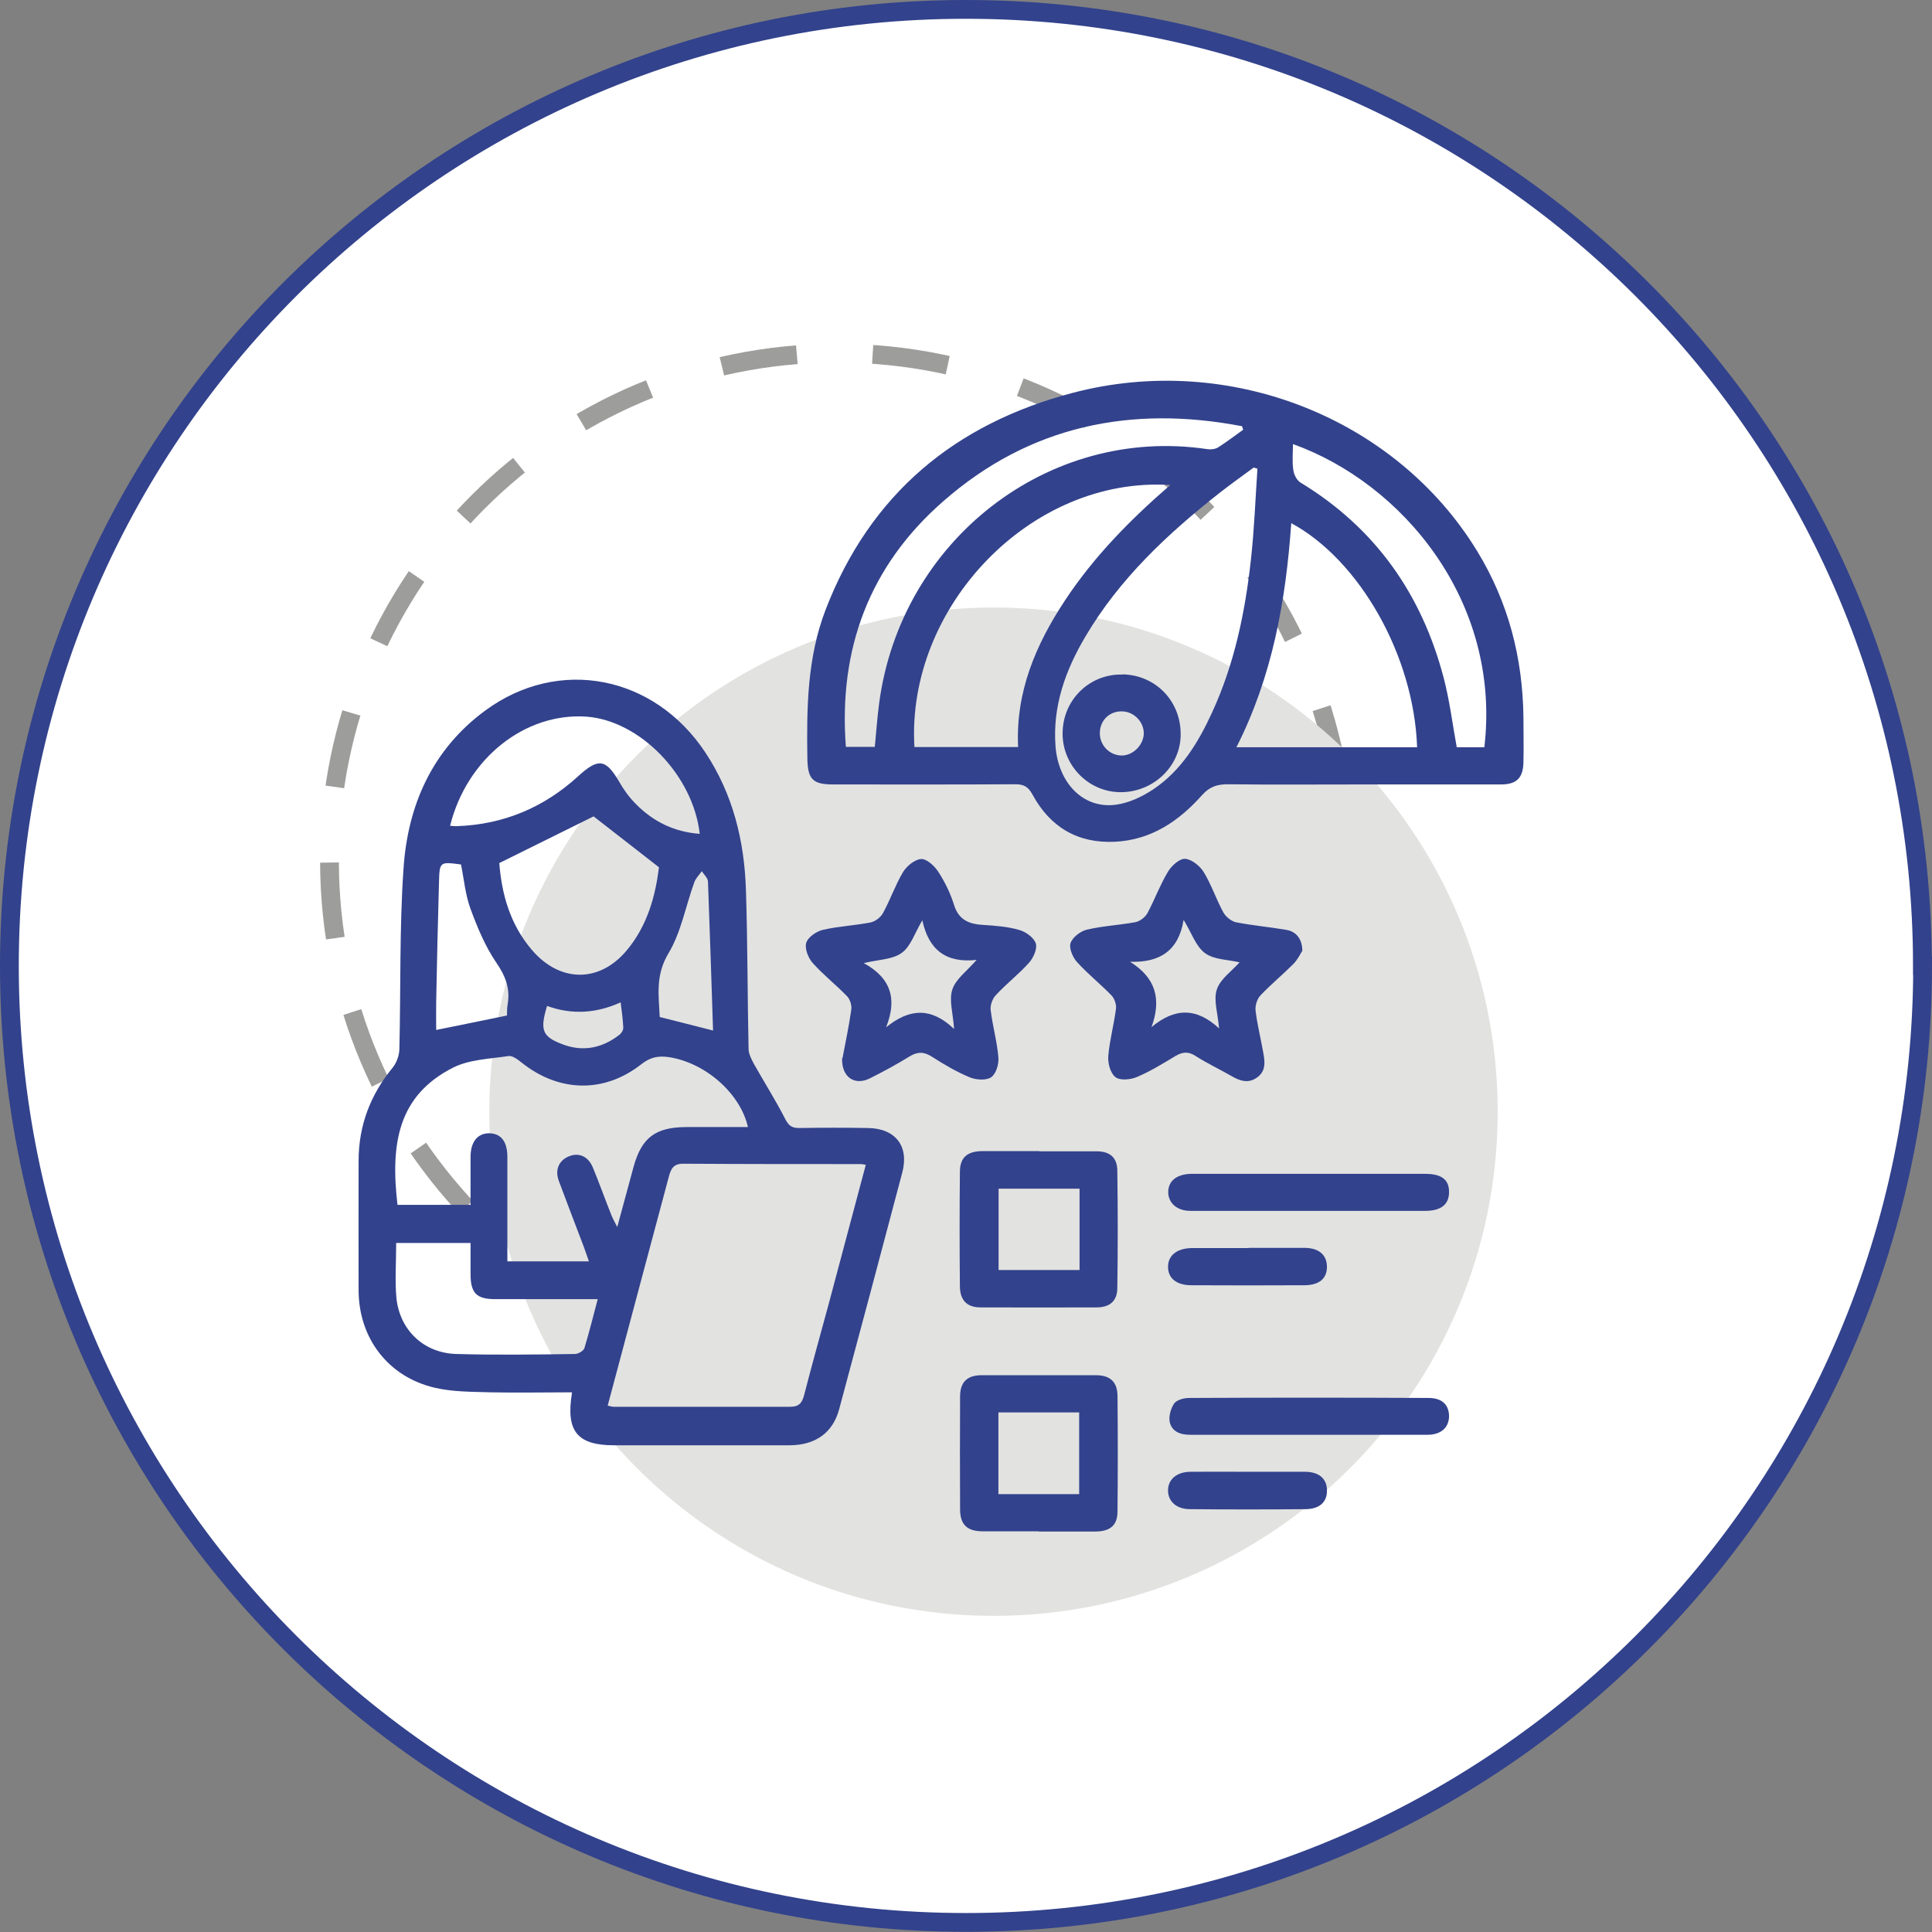
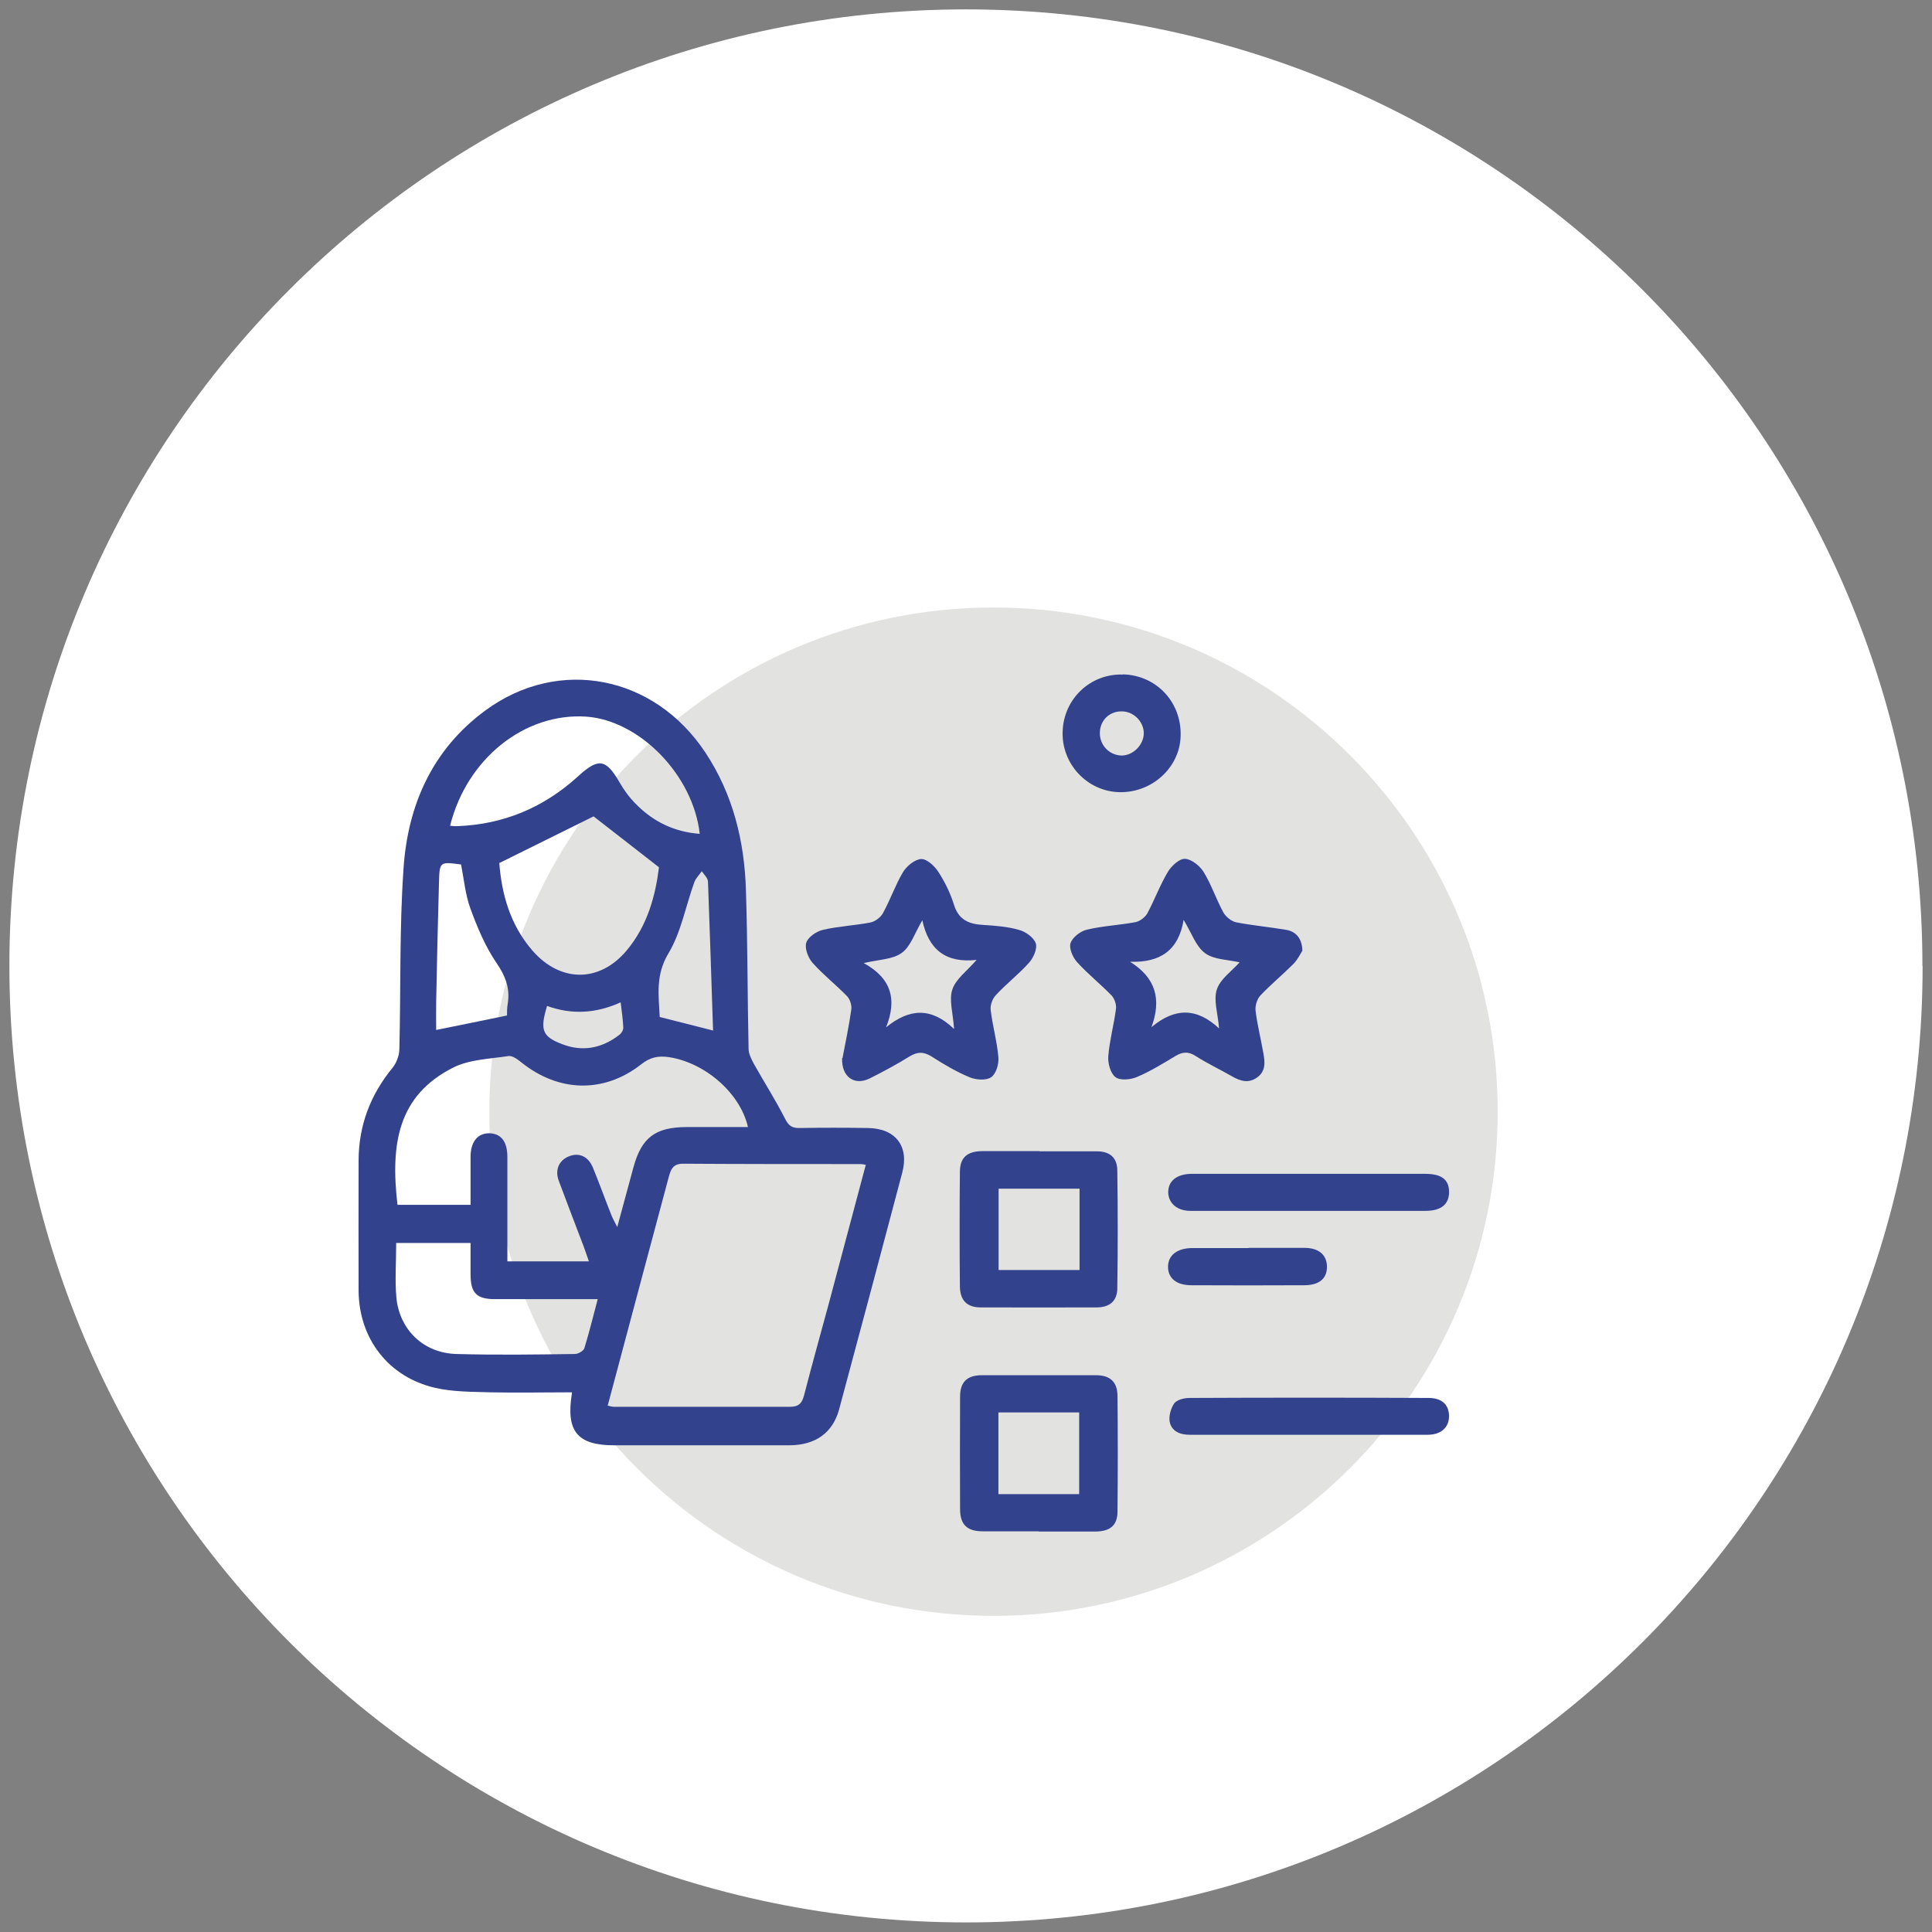
<svg xmlns="http://www.w3.org/2000/svg" id="Capa_2" data-name="Capa 2" viewBox="0 0 102.85 102.85">
  <rect x="0" y="0" width="102.85" height="102.85" fill="#808080" stroke="none" />
  <defs>
    <style>
      .cls-1 {
        fill: #32428c;
      }

      .cls-1, .cls-2, .cls-3 {
        stroke-width: 0px;
      }

      .cls-2 {
        fill: #e2e2e1;
      }

      .cls-3 {
        fill: #fff;
      }

      .cls-4 {
        stroke: #32428c;
        stroke-miterlimit: 10;
      }

      .cls-4, .cls-5 {
        fill: none;
      }

      .cls-5 {
        stroke: #9d9d9c;
        stroke-dasharray: 0 0 4.04 4.04;
        stroke-linejoin: round;
      }
    </style>
  </defs>
  <g id="Capa_1-2" data-name="Capa 1">
    <g>
      <path class="cls-3" d="M102.35,51.42c0,28.12-22.8,50.92-50.92,50.92S.5,79.55.5,51.42,23.3.5,51.42.5s50.92,22.8,50.92,50.92" />
-       <path class="cls-4" d="M102.35,51.42c0,28.12-22.8,50.92-50.92,50.92S.5,79.55.5,51.42,23.3.5,51.42.5s50.92,22.8,50.92,50.92Z" />
-       <path class="cls-5" d="M71.6,45.83c0,14.93-12.1,27.03-27.03,27.03s-27.03-12.1-27.03-27.03,12.1-27.03,27.03-27.03,27.03,12.1,27.03,27.03Z" />
      <path class="cls-2" d="M79.73,59.18c0,14.82-12.02,26.84-26.84,26.84s-26.84-12.02-26.84-26.84,12.02-26.84,26.84-26.84,26.84,12.02,26.84,26.84" />
      <path class="cls-1" d="M30.44,74.12c-1.48,0-2.91.03-4.33,0-.99-.03-2-.02-2.95-.24-2.48-.57-4.05-2.62-4.07-5.16-.01-2.31,0-4.62,0-6.92,0-1.87.62-3.51,1.81-4.96.21-.26.35-.64.36-.97.08-3.2,0-6.42.22-9.61.22-3.4,1.54-6.37,4.36-8.44,3.91-2.87,8.99-1.87,11.71,2.24,1.47,2.22,2.08,4.71,2.16,7.33.09,2.81.08,5.63.14,8.44,0,.27.15.55.28.8.55.98,1.15,1.92,1.66,2.92.19.37.35.5.75.5,1.22-.02,2.45-.02,3.67,0,1.46.02,2.2.97,1.82,2.38-1.11,4.2-2.23,8.4-3.36,12.6-.34,1.25-1.26,1.9-2.63,1.91-3.12,0-6.23,0-9.35,0-1.95,0-2.58-.74-2.24-2.79M32.36,74.83c.17.04.23.06.3.06,3.14,0,6.28,0,9.41,0,.46,0,.63-.2.74-.63.42-1.63.87-3.24,1.31-4.86.66-2.46,1.31-4.92,1.97-7.39-.12-.02-.18-.04-.25-.04-3.16,0-6.32,0-9.48-.02-.54,0-.65.31-.76.71-.41,1.53-.82,3.07-1.23,4.6-.67,2.51-1.34,5.01-2.02,7.57M39.82,60.01c-.41-1.82-2.28-3.43-4.19-3.73-.59-.09-1.02,0-1.51.39-1.99,1.55-4.39,1.47-6.36-.11-.2-.16-.49-.38-.7-.34-.99.15-2.07.18-2.93.61-2.95,1.49-3.35,4.06-2.97,7.31h3.89c0-.9,0-1.73,0-2.55,0-.79.36-1.25.97-1.26.63,0,.98.41.99,1.23,0,1.64,0,3.28,0,4.91v.68h4.34c-.12-.33-.19-.57-.28-.8-.44-1.16-.89-2.32-1.32-3.48-.22-.59,0-1.09.53-1.31.53-.22,1.03-.01,1.28.59.35.85.66,1.72,1,2.57.07.17.16.33.3.6.32-1.17.59-2.19.87-3.21.43-1.55,1.16-2.1,2.79-2.11,1.1,0,2.19,0,3.31,0M26.58,45.94c.12,1.59.55,3.27,1.77,4.67,1.47,1.69,3.55,1.72,5,0,1.14-1.35,1.55-2.98,1.73-4.44-1.29-1-2.43-1.9-3.48-2.71-1.58.78-3.21,1.59-5.01,2.48M23.95,43.96c.16.01.27.03.39.02,2.47-.09,4.61-.99,6.43-2.65,1.08-.99,1.48-.94,2.2.3.24.42.53.82.87,1.16.93.95,2.05,1.5,3.41,1.6-.35-3.13-3.2-6.04-6.04-6.24-3.27-.22-6.36,2.23-7.25,5.81M21.09,66.19c0,1.03-.07,1.96.01,2.87.16,1.74,1.46,2.98,3.21,3.02,2.1.06,4.2.03,6.3,0,.17,0,.46-.17.5-.31.26-.85.47-1.71.71-2.61-1.86,0-3.66,0-5.46,0-.99,0-1.31-.32-1.31-1.33,0-.57,0-1.13,0-1.66h-3.96ZM24.54,46.02c-1.13-.15-1.14-.15-1.17.94-.06,2.12-.11,4.24-.15,6.36-.01.52,0,1.04,0,1.51,1.29-.26,2.52-.51,3.77-.77,0-.17,0-.41.04-.63.13-.82-.12-1.47-.6-2.17-.6-.88-1.02-1.89-1.39-2.9-.27-.74-.34-1.56-.5-2.35M37.96,54.86c-.09-2.67-.17-5.29-.27-7.92,0-.19-.21-.38-.33-.56-.14.2-.32.37-.4.59-.46,1.27-.7,2.66-1.38,3.79-.7,1.17-.51,2.25-.46,3.38.93.24,1.8.45,2.84.72M29.12,53.56c-.38,1.26-.26,1.62.79,2.02,1.1.43,2.13.23,3.06-.49.11-.08.22-.26.21-.39-.02-.43-.08-.86-.14-1.34-1.3.59-2.6.67-3.92.19" />
-       <path class="cls-1" d="M72.42,41.76c-2.35,0-4.71.02-7.06-.01-.57,0-.97.13-1.37.58-1.23,1.38-2.7,2.38-4.62,2.48-2,.1-3.47-.78-4.41-2.52-.22-.4-.45-.54-.9-.54-3.23.02-6.46.01-9.69.01-1.11,0-1.37-.27-1.39-1.39-.04-2.68-.01-5.36.97-7.91,2.37-6.15,6.88-9.9,13.17-11.55,8.32-2.18,17.2,1.34,21.53,8.45,1.65,2.71,2.41,5.66,2.45,8.81,0,.81.02,1.62,0,2.42-.02.83-.37,1.17-1.2,1.17-2.49,0-4.99,0-7.48,0M66.94,24.95c-.07-.02-.13-.04-.2-.06-.61.45-1.23.89-1.83,1.36-2.77,2.18-5.32,4.57-7.13,7.64-1.06,1.79-1.75,3.7-1.59,5.83.15,1.97,1.48,3.35,3.21,3.12.7-.09,1.41-.43,2.01-.83,1.48-1,2.38-2.48,3.11-4.07,1.19-2.58,1.76-5.32,2.07-8.12.18-1.62.24-3.24.35-4.87M62.3,25.82c-7.43-.48-14.07,6.51-13.62,13.95h5.52c-.14-2.94.94-5.45,2.49-7.8,1.53-2.32,3.46-4.29,5.61-6.15M68.74,27.85c-.29,4.15-1.01,8.17-2.92,11.93h9.62c-.17-4.91-3.09-9.98-6.7-11.93M66.18,22.88c-.02-.06-.04-.12-.06-.19-5.9-1.13-11.3-.04-15.9,3.99-3.94,3.44-5.59,7.87-5.19,13.08h1.54c.08-.8.13-1.56.23-2.31,1.15-8.71,9.04-14.8,17.47-13.54.19.03.42,0,.57-.09.46-.29.9-.63,1.35-.95M79.02,39.78c.91-7.79-4.38-14.06-10.19-16.14,0,.48-.05.94.02,1.38.03.25.19.56.4.68,3.96,2.41,6.43,5.92,7.6,10.37.32,1.21.47,2.46.7,3.71h1.48Z" />
      <path class="cls-1" d="M44.85,56.33c.15-.78.34-1.68.47-2.59.03-.22-.07-.54-.22-.7-.59-.61-1.27-1.14-1.84-1.78-.24-.27-.43-.77-.34-1.07.09-.3.54-.61.89-.69.82-.19,1.69-.23,2.52-.39.26-.05.56-.28.68-.51.39-.71.65-1.48,1.06-2.17.2-.33.63-.68.97-.7.3-.01.71.37.91.68.35.54.64,1.13.83,1.74.25.83.81,1.05,1.58,1.09.64.04,1.3.09,1.91.27.35.1.77.41.87.71.09.28-.12.76-.35,1.02-.55.62-1.22,1.13-1.78,1.74-.18.19-.31.55-.27.8.1.84.34,1.67.41,2.52.03.35-.13.88-.39,1.05-.27.18-.8.14-1.14,0-.7-.29-1.36-.68-2-1.09-.42-.27-.76-.29-1.2-.02-.68.42-1.4.81-2.12,1.17-.81.4-1.51-.07-1.47-1.09M50.79,54.77c-.06-.86-.28-1.55-.09-2.1.18-.55.77-.97,1.29-1.57-1.63.18-2.55-.53-2.89-2.11-.41.69-.62,1.4-1.1,1.74-.48.35-1.22.35-2.02.54,1.46.8,1.79,1.92,1.19,3.42,1.24-1.01,2.4-1.08,3.61.08" />
      <path class="cls-1" d="M69.33,50.61c-.1.16-.25.48-.48.71-.57.57-1.2,1.09-1.75,1.67-.18.19-.29.55-.26.81.09.75.28,1.49.41,2.24.09.48.15.98-.33,1.32-.46.33-.9.19-1.35-.07-.64-.37-1.31-.68-1.93-1.08-.39-.25-.7-.21-1.07.01-.67.4-1.34.82-2.06,1.12-.33.14-.89.19-1.13,0-.27-.21-.41-.74-.38-1.12.07-.84.3-1.67.41-2.52.03-.22-.08-.54-.23-.7-.59-.61-1.27-1.15-1.84-1.78-.23-.25-.44-.74-.35-1.01.1-.31.53-.64.87-.72.85-.2,1.73-.24,2.59-.4.24-.05.51-.26.63-.47.39-.73.68-1.52,1.1-2.22.19-.31.61-.7.91-.68.34.02.78.37.98.69.42.68.67,1.46,1.06,2.17.13.23.43.47.68.52.88.17,1.78.25,2.66.4.53.09.85.47.86,1.11M64.9,54.77c-.07-.85-.31-1.54-.12-2.1.18-.55.79-.97,1.21-1.44-.64-.15-1.37-.14-1.84-.49-.49-.36-.71-1.07-1.14-1.77-.27,1.64-1.26,2.28-2.85,2.23,1.37.86,1.68,1.99,1.14,3.48,1.25-1.05,2.42-1.04,3.61.08" />
      <path class="cls-1" d="M55.34,61.29c1.01,0,2.03,0,3.04,0,.71,0,1.1.34,1.1,1.04.03,2.08.03,4.15,0,6.23,0,.7-.4,1.04-1.11,1.04-2.05,0-4.11.01-6.16,0-.73,0-1.1-.37-1.11-1.12-.02-2.03-.02-4.06,0-6.09,0-.77.39-1.1,1.18-1.11,1.02,0,2.03,0,3.04,0M57.47,63.28h-4.31v4.33h4.31v-4.33Z" />
      <path class="cls-1" d="M55.3,81.52c-.99,0-1.98,0-2.98,0-.83,0-1.2-.35-1.21-1.15-.01-2.01-.01-4.01,0-6.02,0-.78.38-1.14,1.15-1.14,2.03,0,4.06,0,6.09,0,.74,0,1.13.35,1.14,1.09.02,2.05.02,4.11,0,6.16,0,.74-.39,1.06-1.15,1.07-1.01,0-2.03,0-3.04,0M53.15,79.54h4.3v-4.35h-4.3v4.35Z" />
      <path class="cls-1" d="M69.66,64.46c-2.1,0-4.2,0-6.29,0-.71,0-1.17-.41-1.18-.99,0-.59.43-.95,1.18-.98.18,0,.37,0,.55,0h9.54c.81,0,1.61,0,2.42,0,.89,0,1.28.33,1.26,1.01-.02.63-.44.96-1.26.96-2.08,0-4.15,0-6.23,0" />
      <path class="cls-1" d="M69.63,76.38c-2.1,0-4.2,0-6.29,0-.52,0-.96-.18-1.07-.68-.06-.31.06-.73.24-.99.14-.19.52-.29.8-.29,4.24-.02,8.48-.02,12.73,0,.73,0,1.09.36,1.1.96,0,.61-.42,1-1.15,1-2.12,0-4.24,0-6.36,0" />
-       <path class="cls-1" d="M66.48,78.35c.99,0,1.98,0,2.98,0,.75,0,1.17.36,1.18.97.02.62-.37,1.01-1.13,1.02-2.05.02-4.1.02-6.16,0-.73,0-1.17-.42-1.17-1,0-.58.46-.98,1.18-.99,1.04-.01,2.08,0,3.11,0" />
      <path class="cls-1" d="M66.47,66.43c.99,0,1.98,0,2.97,0,.78,0,1.21.39,1.2,1.03-.01.61-.41.95-1.19.96-2.01.01-4.01.01-6.02,0-.8,0-1.25-.37-1.25-.98,0-.62.49-1,1.31-1,.99,0,1.98,0,2.97,0" />
      <path class="cls-1" d="M59.78,35.9c1.8.05,3.14,1.5,3.07,3.31-.06,1.67-1.54,3.01-3.28,2.96-1.71-.05-3.07-1.52-3-3.24.06-1.74,1.49-3.08,3.21-3.02M60.89,39.04c0-.63-.55-1.18-1.19-1.17-.65,0-1.13.48-1.15,1.12-.02.66.48,1.2,1.13,1.23.62.02,1.2-.55,1.21-1.18" />
    </g>
  </g>
</svg>